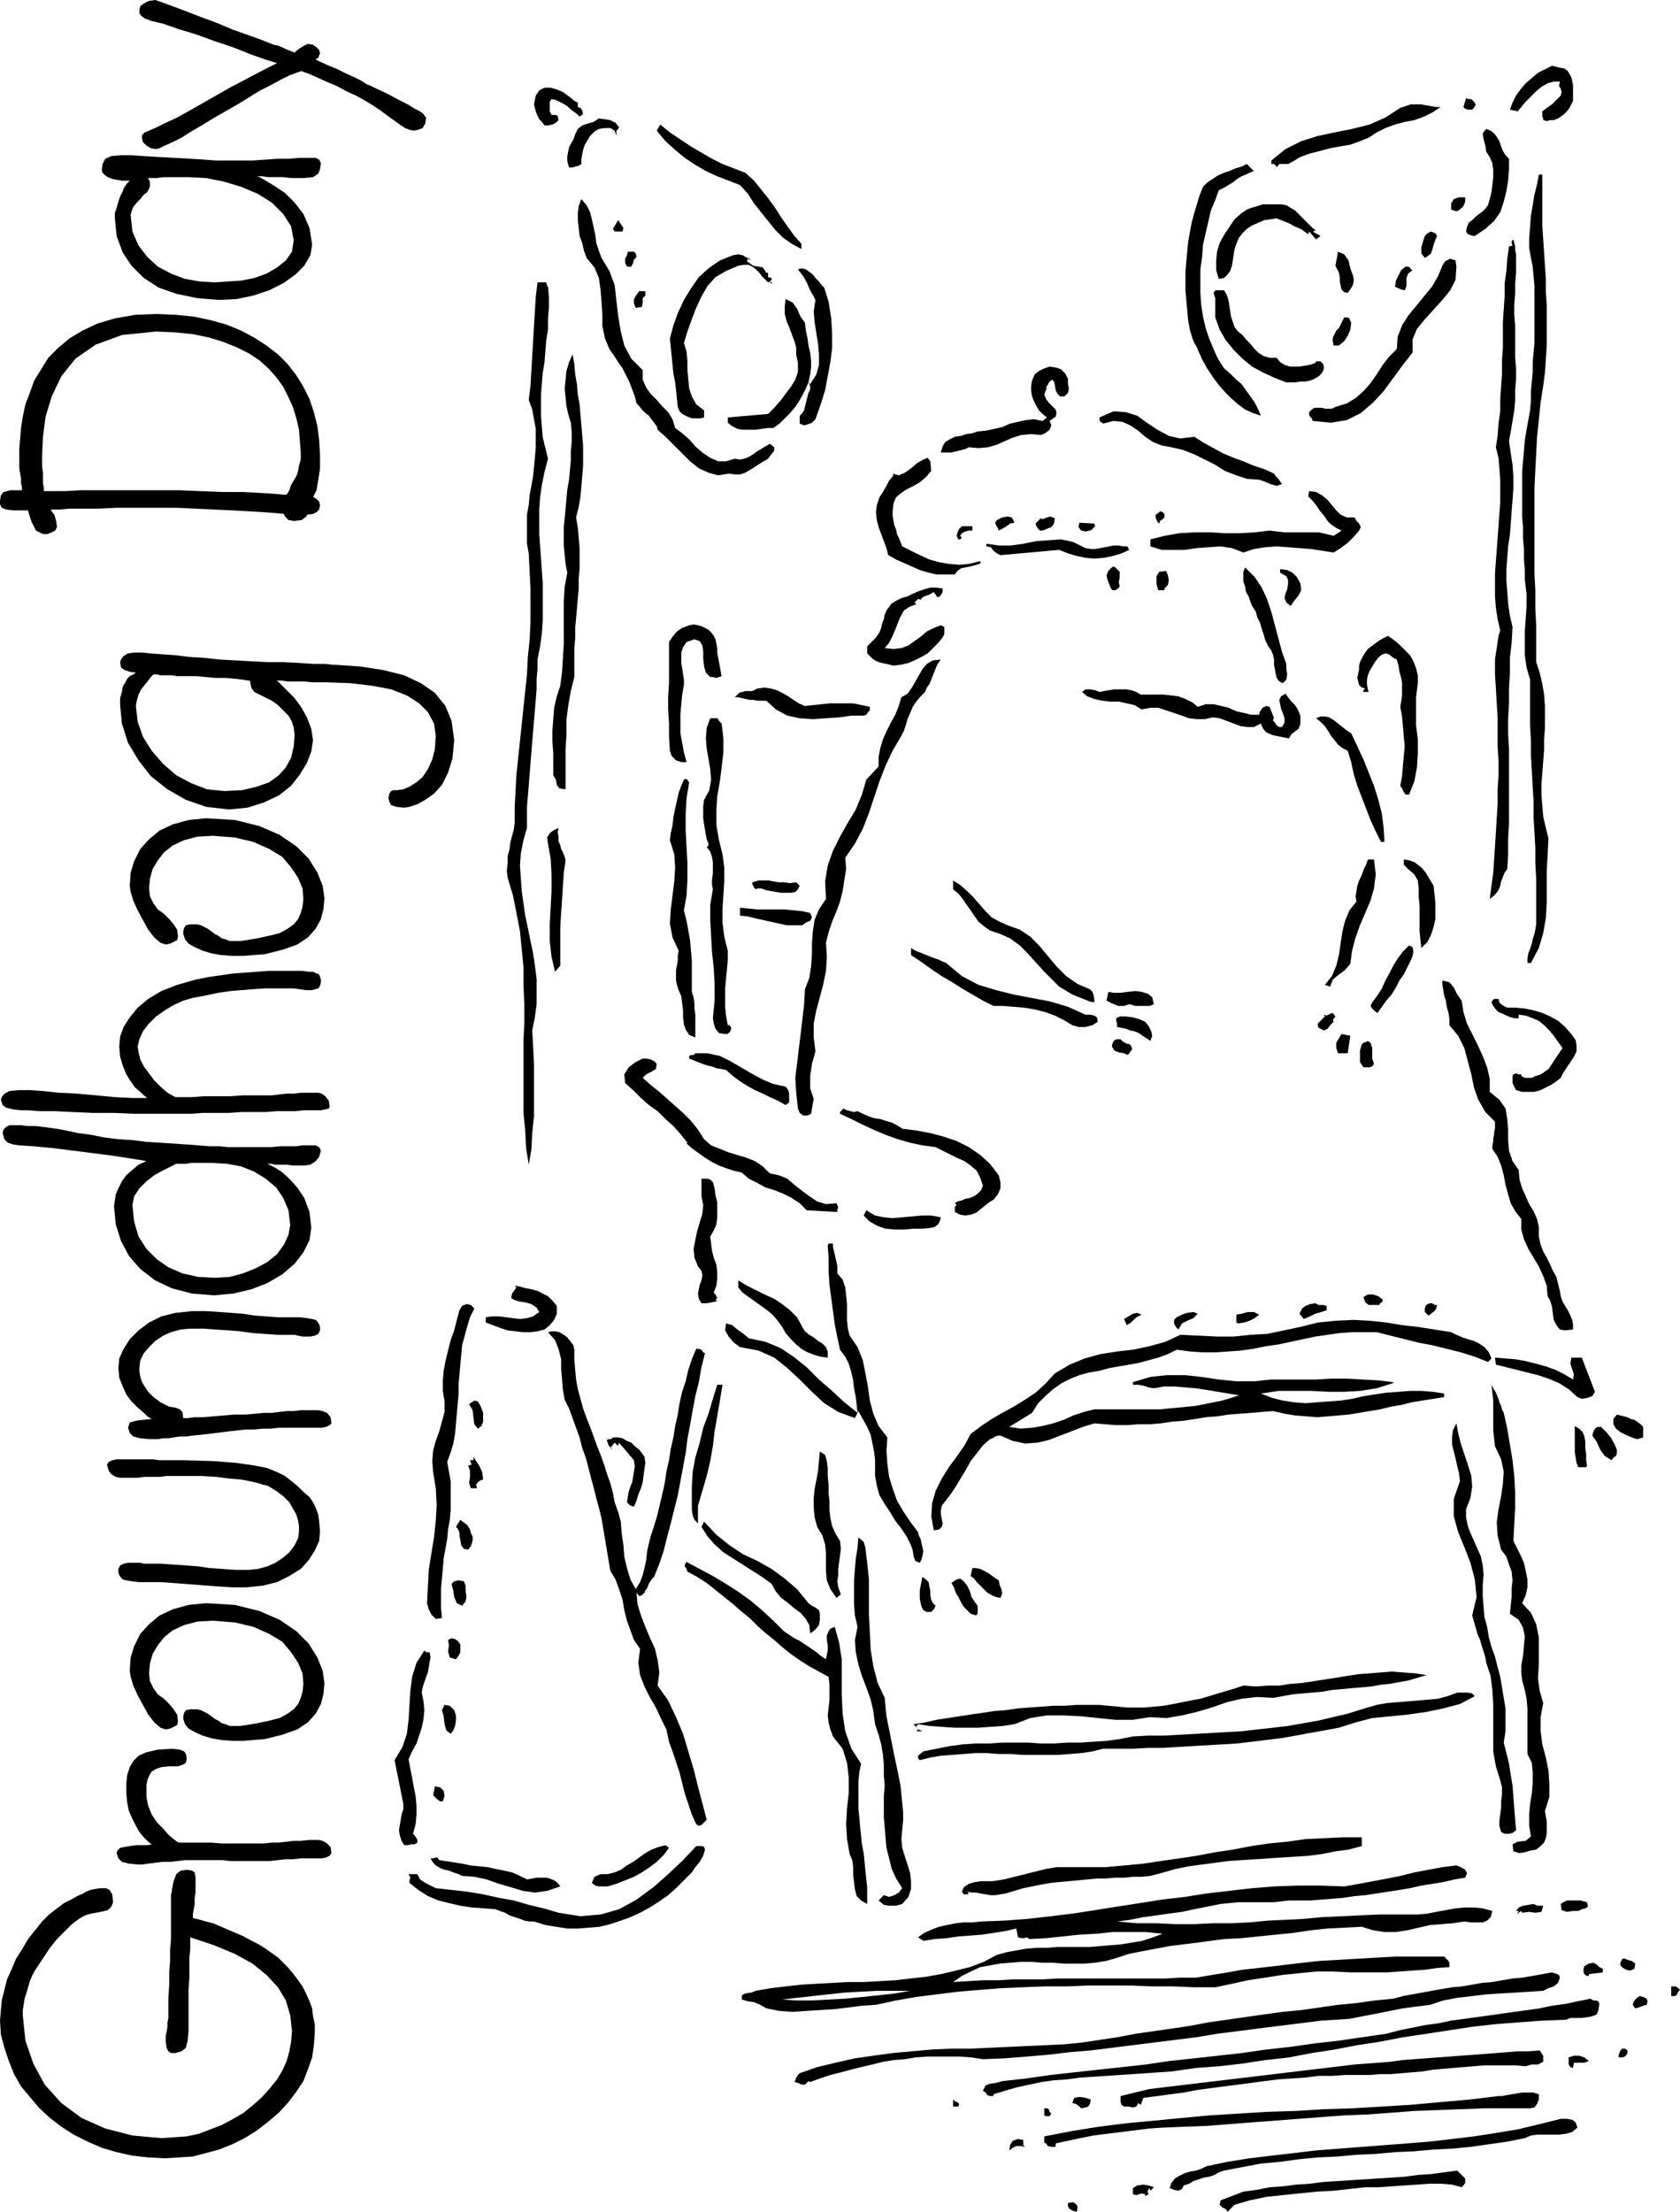
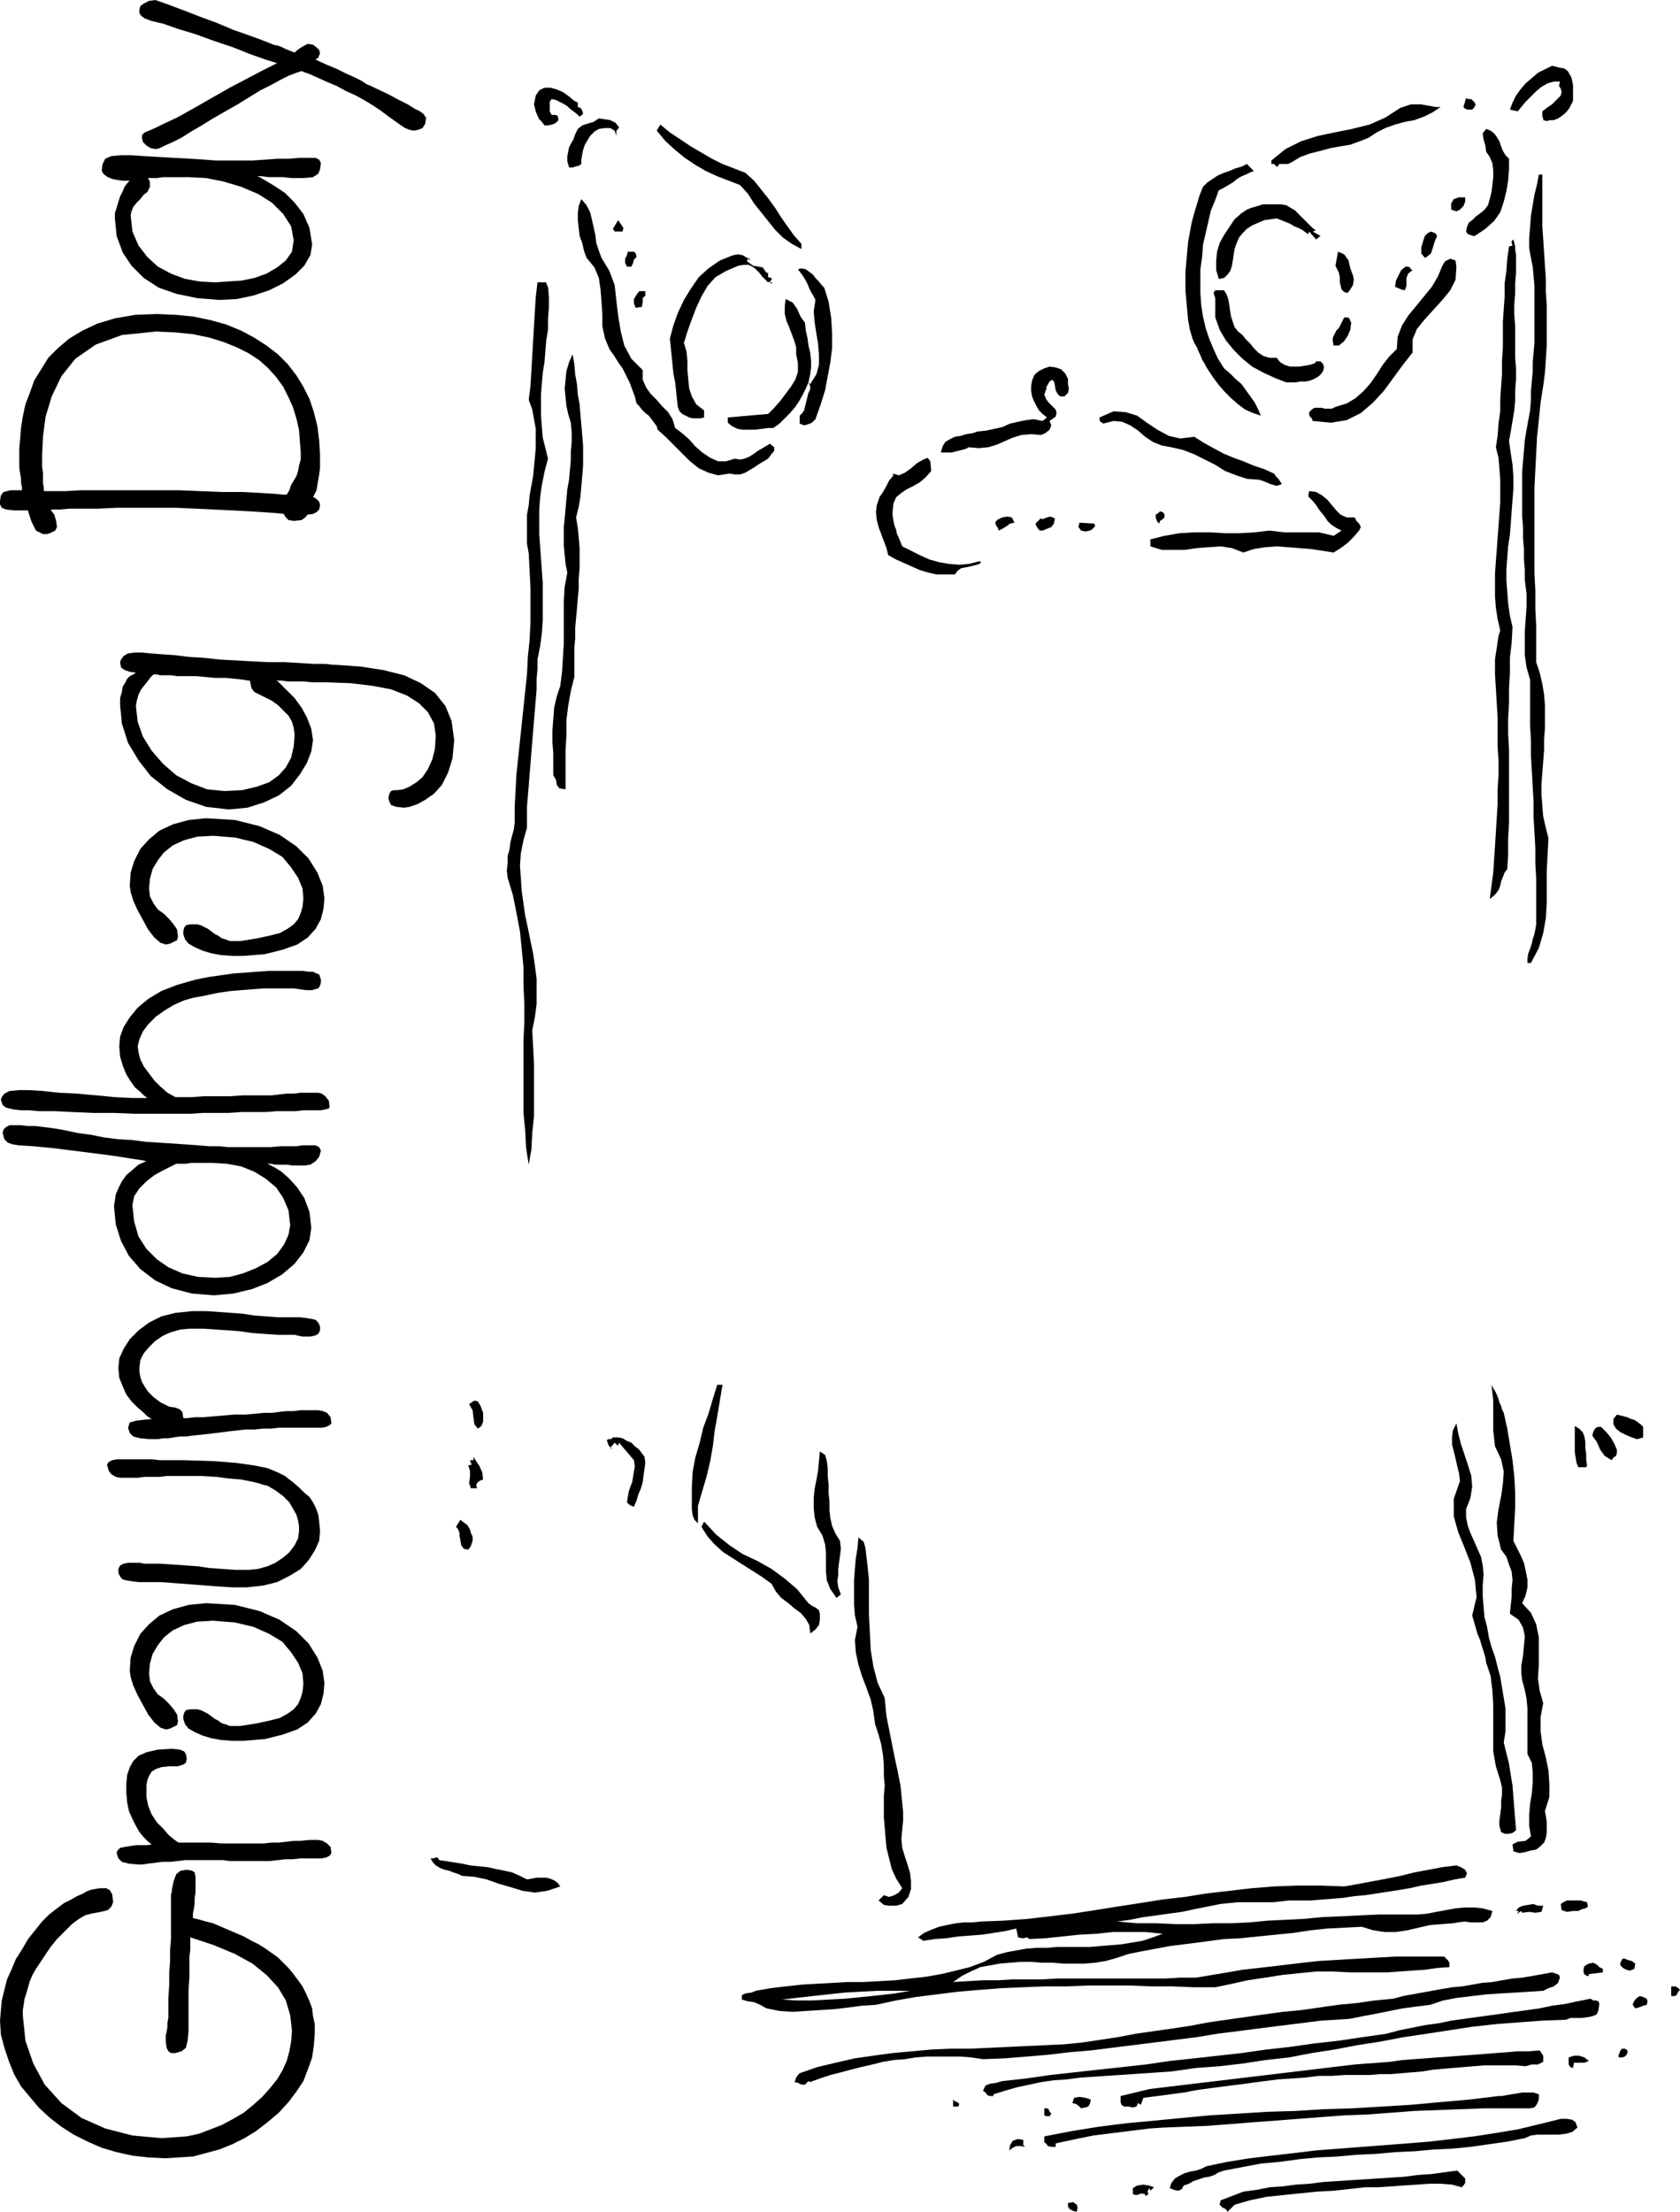
<svg xmlns="http://www.w3.org/2000/svg" width="1.916in" height="2.522in" fill-rule="evenodd" stroke-linecap="round" preserveAspectRatio="none" viewBox="0 0 1916 2522">
  <style>.brush2{fill:#000}.pen1{stroke:none}</style>
  <path d="m1792 88 1 4 1 5v18l-2 4-2 4-3 4-3 3-4 3-3 2-5 2h-4l-4 1-4-1v-2l-1-2v-6l5-4 6-4 5-5 5-5 1-4-1-4-2-3 1-5h-7l-7 2-7 4-6 5-6 6-6 6-5 6-4 5-9-2 3-8 4-8 5-7 6-7 7-6 7-6 8-4 8-4 8 2 6 1 4 3 4 7zM659 117v5l2 1 2-1-1 1 2 3 1 4-4 3-3-3-4-3-4-3-3-3-5-3-4-2-4-2-5-1-2 3v11l2 4h4l3 1 1 5-3 3-4 2-5 1h-4l-3-4-3-3-2-4-2-5-1-4-1-4 1-5 1-5 4-6 6-3h7l7 2 7 3 7 5 6 5 4 2zm1023 0 1 3-1 1-1 2-2 2h-5l-3-1-2-2 3-10 3 1h3l2 2 2 2zm-39 5-9 6-10 5-11 4-11 2-11 3-11 4-10 5-9 6-10 4-11 4-12 2-11 2-11 3-12 3-11 4-10 6-4 2h-10l-3 4v-1l-1-1-1-1-1-1h-3v-4l16-13 18-9 19-6 19-4 20-4 20-5 18-8 17-11 6-2 6-2h12l5 1 6 1 5 1h6zm-937 23-1 2-2 2v6l-2-6-5-3h-6l-7 1-5 3-5 5-3 5-3 5-2 6-1 5-1 6v5l-3 2-4 1-3 1h-4l-2-7v-6l1-5 1-5 2-4 3-5 2-6 3-6 5-4 6-2 7-2 6-4 7 1 6 1 6 3 4 5zm144 52 10 9 8 10 8 10 8 11 7 11 7 10 8 11 8 9v6l-11-6-10-7-9-9-8-10-8-10-8-10-7-11-9-10-13-5-13-5-13-6-12-7-12-8-11-9-11-10-10-12 4-7 11 9 12 8 12 8 12 7 12 7 12 6 13 5 13 5zm871-16v12l-1 13-2 12-3 12-4 12-7 10-10 9-12 8h-2l-3-1-3-1-2-3 1-5 2-5 4-3 4-4 4-3 4-3 3-3 3-4 2-7 2-8 1-8 1-9v-8l-1-8-3-7-4-6-1-7-2-7-1-7 4-5 5 2 4 3 3 4 3 5 2 6 2 5 3 5 4 4zm-291 14-5 2-4 2-5 2-5 3-5 4-5 3-5 3-6 3-4 11-5 12-3 13-3 13-3 13-1 14-2 14v27l1 14 2 13 3 13 4 12 5 12 5 11 7 11 7 6 6 6 7 6 5 7 5 7 5 7 4 8 3 7-9-3-9-4-8-6-8-7-7-7-7-8-6-8-6-9-2-3-2-4-3-5-2-5-2-4-2-5-3-5-2-5-3-10-2-11-1-11-1-11-1-11v-23l1-11 1-11 1-11 2-11 2-11 3-11 3-10 3-10 4-10 5-5 6-4 6-4 7-3 6-2 7-3 7-2 6-3 8 8zm329 4v59l1 15 1 15 1 15 1 15v15l1 15v46l-1 16-1 15-2 15-3 19-2 20-2 19-1 19-1 19-1 20v98l1 19v21l1 20v41l4 12 3 13 2 12 1 13v25l-1 13v12l-1 13-1 13-1 13v12l1 13 1 12 3 13 3 12-1 19-1 18v36l-1 18-3 17-5 17-9 17h-4v-5l1-6 2-5 2-6 1-5 2-6 1-5 1-6v-52l-1-18v-17l-1-18-1-17v-18l-1-17-1-18-1-17v-18l-1-17v-52l-4-14-2-14v-27l1-14 1-14v-15l-2-16v-11l-1-12v-12l-1-12v-13l-1-12v-51l1-12 1-12 1-12 2-12 2-11 2-11 1-11v-11l1-11 1-11v-11l1-11 1-11v-65l-1-11-1-11-2-10-2-11v-12l1-12 1-13 2-12 2-12 3-12 2-11h4zm-88 26v5l-2 5-4 4-4 2-6-2v-7l3-5 6-2h7zm-985 69 9 15 6 16 2 18 2 17 3 18 4 16 8 15 13 13v11l4 9 5 7 7 7 6 7 7 7 5 8 3 10 8 6 8 7 7 8 8 7 9 6 9 4h9l10-3 6 1 5-1 5-2 5-3 4-3 5-3 5-3 5-3 5 4v4l-4 5-3 4-5 3-5 3-6 4-5 3-5 3-6 2h-6l-6-1-13 2-11-3-11-5-10-8-9-9-10-10-9-9-9-8-1-4-3-4-3-4-3-4-4-3-4-4-3-4-3-3-2-8-3-8-3-8-4-8-4-8-5-7-5-8-5-7-5-12-3-14v-13l-1-15-1-13-2-14-5-12-9-11-3-8-2-9-3-8-1-9-1-9v-8l1-8 3-8 6 7 4 8 2 8 2 9 2 9 1 9 3 9 3 8z" class="pen1 brush2" />
  <path d="M1501 263h-2l-1 1h-1l9 5-5 4-8-9-1 3-3-2-4-3-4-2-5-2-5-3-5-2-5-2-5-2-7 1-7 1-7 3-7 3-6 4-5 5-4 5-3 7-2 6-1 6-1 7-1 6-2 6-3 4-4 4-6 1-3-10v-11l1-10 3-10 5-9 6-9 6-9 8-7 6-4 5-2 7-2 6-2h21l6 1 5 3 5 3 4 4 4 4 4 4 4 4 4 4 4 3zm-791 1h-9l-2-3 6-10 2 3 2 3 2 3-1 4zm929 5-3 7-2 7-2 6-5 4-2 1-4-5v-7l2-7 2-6 3-3 4-2 5 2 2 3zm90 42-1 12v12l-1 12v12l1 12v37l1 12v12l-1 13v12l-1 11-2 12-2 12-2 11 2 14 2 13 1 14v13l-1 13-1 13-1 14-1 13-2 13-1 13-1 13v13l1 13 1 13 2 14 3 13-1 18-2 17v18l-1 17v17l-1 18v17l1 17v85l-1 17v18l-1 17-3 4-2 5-2 5-1 5-2 5-3 4-3 3-4 3 2-15 2-15 1-15 1-15 1-16 1-16 1-16v-17l1-16v-17l-1-16v-33l-1-16-1-17-1-16v-17l1-7 1-6 1-7 1-7 2-6-3-13-2-13-1-13v-26l1-14 1-13 1-14 1-13 1-14 1-13v-26l-1-13-1-12-3-12 2-13 1-14 2-14v-14l1-15 1-14v-15l1-15v-29l1-15 1-14v-15l2-14 1-14 2-14 4-1-1-3v-2l2-2 1 4 1 4v4l1 5v21zM726 293l-3 3-1 4-2 4h-5l-2-4v-5l2-4 1-4h7l2 2 1 4zm817 21 1 5-1 6-3 5-3 4-4-1-3-3-1-4-1-5v-5l-1-5-2-4-2-4 3-16 7 3 5 7 2 9 3 8zm-687-17-2-3-1 1v1l-1 1v1l7 5 6 1 5 1 4 6h2v5l4 1v2l-1 1-1 1 2 1 1 1h-2l-1-2-2 1-3-3-4-4-3-4-4-4-4-3-4-2h-6l-6 1-14 6-12 7-9 10-7 12-6 13-5 13-5 14-4 13 3 10 1 11v10l1 11 1 10 3 9 5 9 9 7v8l-4 1h-9l-4-1-4-2-4-2-3-3-2-5-1-9-1-10-1-9-2-10-1-10-1-10-1-10-1-10 4-15 5-14 7-15 8-13 9-13 11-10 13-9 15-6 6-1 5 1 5 3 4 3zm805 7-1 15-6 12-9 11-10 11-10 11-9 11-5 12v15l-11 14-11 15-11 15-12 13-14 12-16 8-18 3-21-2-1-3-2-2-1-2v-3l3-3 3-2h8l4 1h8l4-2 13-4 10-6 9-8 8-9 7-10 7-11 7-9 9-9 1-14 5-13 7-11 9-11 9-11 9-11 7-12 5-12 3-5 6-3 6 2 1 7zm-716 40 3 19 1 17v17l-2 16-3 16-3 16-5 16-6 17-4 4-5 2-4 1-5-2v-9l3-3 2-3 1-4 1-4 1-4 1-4 1-4 2-4v-4l-1-2-1-2-3 7-4 8-4 7-4 6-6 7-6 6-6 6-7 5h-6l-7 1-8 1h-14l-6-1-6-3-5-4v-6l46-4 7-7 7-8 6-8 6-8 5-8 3-9v-10l-2-10v-8l-2-7-3-8-3-8-3-7-2-8v-9l1-8 8 4 5 7 4 9 5 7 1 9 2 9 1 8 2 8 1 9v8l-1 8-2 9 2 2 7-11 3-11v-12l-1-12-2-12-2-13-1-12 2-13-2-4-3-5-2-4-2-5-2-4-3-5-3-4-3-4 4-1 5 1 4 3 4 3 3 4 4 4 3 4 3 3 5 16zm666-36-5 4-2 5v9l-1 3-1 2-4-1-7-3 1-7 3-6 3-6 5-4h3l2 1 1 2 2 1zm-988 14v1l1 2v1l1 1 1 12v12l-1 12v13l-2 12-1 12-1 13-2 12-1 12-1 13v24l1 13 1 12 3 12 3 12-4 15-3 15-2 14-1 14v28l1 14 1 14 1 14 1 14v42l-1 15-2 15-3 15v11l-1 11v12l-1 12-1 12-1 12-1 12-1 12-1 12-1 13-1 12-1 13-1 12-1 12v24l-4 14-3 15-1 14 1 14 1 15 2 14 2 14 3 14 3 15 3 14 2 14 2 15v29l-2 15-3 15 1 18 1 20v60l-2 19-1 19-3 17-3-19-1-20-2-20v-83l1-20v-21l-1-21v-21l-2-21-2-20-4-21-4-20-6-20-1-8 1-9v-8l2-7 1-8 2-8 2-7 1-8v-18l1-19 1-18 2-19 2-19 2-19 2-19 2-19 2-19 1-20 2-19 1-20v-39l-1-20-1-20-2-11v-33l2-11 1-11 2-11 2-11 1-10 1-11 1-11v-22l-2-11-2-11-4-11 2-16 1-17 1-17 1-17 1-17 1-17 1-16 2-17h10zm789 56 5 4 4 5 5 5 4 5 5 5 6 4 7 2h8l4 5 5 3 6 2h11l6-1 6-1 6-2 1-2h5l3 3 1 4-1 4-2 3-3 3-5 3-5 2-5 1h-6l-5 1h-11l-13-5-13-6-13-7-11-9-10-10-9-11-7-12-5-14v-22l-2-6 2-3h10l3 5 2 6 1 6 1 7 1 6 2 6 2 6 4 5zm-676-41-3 3v5l-1 5-7 1-2-5v-5l3-5 3-4h7v5zm805 31-1 8-3 7-4 6-6 5h-6l-1-5v-4l2-4 2-4 3-3 2-4 2-4 2-4h4l2 1 1 3 1 2zM657 590l2 12 1 11 1 12v23l-1 12v11l-1 11-1 12-1 11-1 11v12l-1 11v33l-4 16-3 17-2 16v17l-1 17v45l-7-1-3-4-1-6-3-5v-25l-1-13v-13l1-13 1-13 3-13 4-12 2-16 1-16 1-16v-48l1-17 3-16-2-10-1-10-1-11v-21l1-10 1-11 1-11 1-11 2-11 1-11 1-11v-11l1-10v-11l-1-11-3-10-2-9-1-10-1-10 1-10 1-10 3-10 4-9 2 11 1 12 2 11 1 12 2 11 1 12 1 11 1 12 1 12v23l-1 12-1 12-1 11-2 12-3 12zm561-158v6l1 5-1 5-4 4h-5l-3-3-2-4-1-6-1-4-2-2-3 2-4 7 1 2h-1l-2 6 2 5 3 4 4 4 4 4 1 4-1 4-7 5 2 5-2 5-5 4-5 2-11-1-11 1-10 3-9 4-9 4-10 3-11 1-11-1-4 2-4 1-4 1-4 1-4 1h-12l2-7 3-5 5-3 6-3 7-1 6-2 7-1 6-2 10-1 9-2 9-2 9-4 9-2 9-2 9-1 10 2 5-4-5-4-4-4-3-5-3-6-2-5-1-6v-6l1-6 3-7 5-4 6-3 6-2 7 1 6 2 5 5 3 6zm144 66 11 7 11 6 11 6 12 5 11 4 12 5 12 4 11 5 2 3 3 3 2 3 2 3-6 2-7-2-7-3-6-2-14-1-12-4-13-5-11-7-12-6-12-6-13-5-13-3-11-2-10-4-9-6-8-7-9-6-9-4-10-1-12 3-1-1-2-1-1-2v-3l16-7 14 1 13 4 11 8 12 8 13 7 13 3 16-2zm-300 39-6 7-7 6-7 4-8 4-6 4-6 5-3 7-1 9v5l1 6 1 5 2 5 1 5 2 4 2 5 2 5 10 5 10 5 11 5 11 3 11 2 12 1 11-1 12-3 2 1-2 2-3 1-4 1-4 1-5 1-5 1-4 3-3 4h-21l-9-2-10-3-9-4-9-4-9-4-9-5-2-8-3-8-3-8-3-8-2-8-1-9 1-8 3-9 4-6 4-7 3-6 5-6-1-2 7 2 7-3 7-5 7-6 7-4 5-2 3 4 1 11zm483 53 2 4 3 3 2 4-2 4-6 7-7 7-8 6-8 5-13-2-13-2-13-1-13-1-13-1-13 1-13 2-12 4-13-5-13-2-14 1-13 1-14 2h-26l-13-4v-8l16-4 17-3 17-1h18l17 1h17l17-1 17-2 8 1 9 1h39l9 2 8 2 9-6-6-3-6-4-4-4-4-6-5-6-4-6-4-5-5-5 1-6 8 1 7 4 6 5 5 6 5 6 5 5 7 3h9zm-217-4v4l-2 2-3 2-1 3-2-2-1-2-1-3v-3l3-2 2-2 3 1 2 2zm-171 10-5 1-4 3-5 3-4 2-1-3-2-3-1-3 2-3 6-3 6-1 5 1 3 6zm46-5-1 6-3 4-5 2-5 2h-3l-2-2-2-3-1-3 6-6-3-1 5 2 5-2 4-1 5 2zm45 6 1 3-2 2-2 2-2 1-5 1-5-1-3-4 1-5 17 1z" class="pen1 brush2" />
-   <path d="M1109 605h-4l-4 1-4 2-2 3 2 2-1 1-1 1h-2l-2-4 1-4 2-4 3-3h12v5zm172 18h5v1l1 1v1l1 1-9 4-10 3-10 2-11 1-10-1-10-2-10-3-10-4-67 6-4-2-4-3-3-4-5-1v-3l14 2h14l14-2 15-3 14-1 14-1 14 3 14 7 6 1h5l6-1 5-1 5-1 5-1h6l5 1zm-4 46-2 2-3 2h-3l-2-2-2-5-2-5-1-5 2-5 2-2 2-2 2-1 2 1 5 5v6l-1 6 1 5zm190 88v6l1 6-1 6-4 4-4-2-3-4-1-4-1-6-1-5v-6l-1-5-2-5-4-6-3-6-2-7-2-6-2-7-3-6-2-7-4-6-2-5-2-6-3-5-1-6-2-6v-11l2-5 11 11 8 12 6 13 5 15 4 15 4 15 4 15 5 14zm16-92 1 8-3 6-5 6-4 6-5-4-2-5 1-5 2-5 1-6v-5l-2-4-7-4v-4l8 1 6 3 5 5 4 7zm-153-14 2 5 1 6-1 5-4 4v2h-7l-2-7v-9l3-5 8-1zm-255 20v4l-1 2-2 3-3 1-4-6-5 3-6 2-4 3 2 2-1-1h-1l-2-1h-1l-4 4 2 2-8 3-6 4-4 7-3 7-3 8-3 7-4 8-5 6 10 1 9-1 8-3 7-5 7-5 7-6 8-4 8-3 4 2v8l-2 4-5 6-6 6-6 6-7 4-8 4-7 3-9 2-8 1-4-1-4-1-5-1-4-1-4-2-3-2-3-3-3-3v-8l5-5 5-5 4-6 2-5 1-5 2-5 1-5 2-5 3-4 3-4 5-3 6-3 7-2 6-3 7-3 6-2 7-2h7l7 1zm-259 58 1 5 1 5v5l1 6 1 5 1 5 1 6 1 5-3 1-3 1-4-1h-3l-5-5-2-7-1-9v-8l-1-7-3-5-6-2-9 3-4 6-2 6v12l1 6 1 7 1 6v6l-2 11-1 11-1 11v22l2 11 2 11 3 11h-6l-6-2-5-5-2-6-1-16v-15l-1-16v-15l1-15v-47l4-6 5-6 6-4 8-3 5-1 5 1 4 1 4 2 4 2 3 3 3 4 2 4zm801 50-2 16v32l2 16v16l-1 16-3 16-6 15h-4l-2-3-2-4-2-3 2-11 1-12 1-11 1-11-1-11-1-12-1-11-2-11 1-6 1-7v-14l-1-6-2-7-1-7-2-7-4-2-5-4-4-1-5 2-4 4-3 4-3 5-3 5-2 5-1 5v6l1 5 1 3h-6v-2l1-1 1-1-4-1-3-3-1-4-1-4 1-5 1-5v-4l1-4 3-6 3-5 3-4 4-3 4-3 4-3 5-3 6-3 7 5 6 5 6 6 6 6 4 7 3 8 2 8v9zm-544-27-3 4-2 4-2 5-2 5-2 5-2 5-3 4-2 5-5 5-5 6-4 6-3 7-3 7-2 7-2 6-3 6-10 17-8 17-7 18-6 18-6 18-7 18-9 17-11 16 1 13-2 12-2 13-3 12-4 11-5 12-4 12-3 12 1 16-1 16-3 15-4 15-4 15-3 15v16l2 16-2 7-2 7-1 7-1 7v14l2 6 2 6-3 17-4 2h-5l-4-3-2-5-2-18-1-17 2-16 2-17 2-16 2-17 2-17 1-18 5-13 2-13 1-14v-13l1-13 2-13 5-12 8-12-1-20 3-18 6-17 8-16 9-16 9-15 7-17 5-17 14-15v-11l2-10 3-10 4-9 5-10 5-9 4-10 3-10 7-4 5-7 4-7 4-7 4-7 5-6 7-4 9-1zm-155 53 9-1 10-1 9-1h27l10 2 9 2v4l-2 2-2 3-3 1h-14l-14 2-15 1-15 1-15-1-14-3-13-7-11-10h-10l-5-1h-4l-5-1-4-1-4-1h-4l5-5 7-2h8l6-3 8-1 7 1 7 2 6 3 7 4 6 4 6 4 7 3zm383-13h26l9 1 8 1 8 3 8 4 6 5 9-3h9l9 2 8 2 9 4 9 2 8 2h9l1-4 3-4 4-2 4 1 5 13-1 1v2l2 2 2 3 3 2h3l3-5v-5l-2-6-2-5-1-5-1-5 2-4 5-3 3 4 3 4 4 4 3 4 2 4 2 5v10l-2 5-4 3-4 3-3 5-5-1-5-1-5-1-4-1-5-2-3-2-3-4-2-5-8 4h-7l-8-1-8-3-8-3-8-3-8-1-9 2h-9l-9-1-8-3-9-3-9-3-9-3h-9l-10 2-8-5-9-2-9-2h-10l-9-1-9-2-8-3-6-5 4-3h5l6 1 5 2 5-1 6-1 6-1h13l6 1 6 2 5 3zm240 44 7 15 7 15 6 15 6 15 5 16 4 16 2 16 1 16h-4l-6-12-6-13-5-13-5-13-5-13-4-13-3-14-4-13-6-3-5-4-4-5-4-5-3-5-4-6-5-5-5-4 5-2h5l5 1 5 3 5 4 5 4 5 4 5 3zm-723-17 1 1 1 2 1 1 2 2 2 17v16l-2 17-2 16-3 17-1 16v17l3 17 4 16 2 15v16l-1 16-1 15v16l2 16 4 16v11l-1 11-1 10-1 11v21l1 10 2 11h2l2 3-1 4-3 3h-4l-6-1-4-5-2-6-1-6 2-20v-19l-1-18-2-19-1-18-1-18v-17l3-18-1-5v-6l1-7v-13l-1-6-2-6-4-5 1-1 1-1v-2l-2-5-1-5-1-6-1-6-1-7v-14l1-7 6-11 2-12-1-12-2-12-2-11-1-12 1-12 4-11h8zm-32 73-3 18-1 18v19l1 19 1 18v19l-1 18-3 17 3 12 2 11 2 11 1 12 1 11v36l2 6 1 7v6l1 7v26l-7-3-4-6-2-6-1-8v-8l-1-8-1-8-3-7-2-6-1-5v-12l1-5 1-6v-5l1-6-7-15-3-16 1-16 2-16 2-16 1-16-1-15-5-16 1-8 2-9 1-9 2-10 2-9 2-9 3-8 3-7 2-1 2 1 1 2 1 1zm-149 52-1 5 1 5v5l2 5 1 4 2 4 2 5 1 4-2 14-1 15-1 16-1 15-1 16v44l-6 7-4-17-2-18v-19l1-19 1-19v-19l-1-18-3-17-1-7 3-5 4-3 6-3zm930 36 2 17-2 16-4 14-6 14-6 14-5 14-4 15-2 15-6 7-8 6-6 5-3 8-6-2 8-10 5-12 3-12 2-14 2-13 3-12 5-12 8-10-1-6 1-6 1-6 2-6 3-6 2-6 3-6 2-6h7zm68 30 1 10 1 9v19l-2 9-3 9-4 8-7 7-1-9-1-10v-29l-1-10v-10l-1-9-4-7-7-6-5-5v-6l6 1 6 2 4 3 5 4 4 5 3 5 3 5 3 5zm-723 0-2 4-3 3-5 1h-11l-6-1-6-1-5-1-3-1-3-1h-4l-2 1-2-2-1-2-1-2v-2l7-2h12l5 1 6 1h6l7 1 7-1 4 4zm237 45 14 5 12 8 10 10 10 12 10 12 11 11 13 9 14 6 3 3 1 3 1 5v4l-5-1-5-2-5-2-5-2-5-2-5-3-5-3-5-3-9-9-9-9-9-10-9-10-9-9-11-8-11-5-12-4-7-5-6-5-5-7-4-6-5-7-4-6-5-6-6-5v-10l8 5 8 7 7 7 7 8 7 8 7 7 9 5 9 4zm-225-14 2 5-2 4-5 2-4 3h-18l-9-2-9-2-9-2-9-2-8-2-9-1v-9l10 1 10 1h31l10 1 10 1 9 2zm685 54-4 8-4 8-5 7-4 8-5 8-6 7-5 7-5 7-3-2-3-3-2-3 2-4 6-8 5-8 4-9 5-9 4-8 5-8 6-8 7-7 4 2 1 5-1 5-2 5zm-530 3 18 15 19 10 20 6 20 5 21 4 21 4 20 6 20 9h5l5 1 3 2 1 5-6 4-8 2h-8l-7-2-10-6-10-5-11-4-12-3-12-2-12-1-12-1h-11l-12-6-12-7-12-7-11-7-12-7-12-8-11-8-12-8v-8l5 3 5 2 5 2 5 2 5 2 6 2 4 2 5 2zm588 43 2 13 4 13 6 12 6 12 6 13 5 13 3 13v15l11 9 7 10 2 12 1 12v12l1 12 4 12 7 10 1 11 3 10 4 9 4 9 5 8 4 9 2 9v11l2 9 3 8 4 7 4 8 3 7 4 7 2 8 2 8 1 6 2 6 3 5 3 5 3 6 2 5 1 5v6l-9 1-6-1-4-5-3-6-1-7-1-8-2-7-3-5-1-12-4-11-5-11-6-10-6-10-5-11-3-11v-12l-7-9-5-9-3-10-3-11-2-11-3-11-4-10-6-9v-4l1-4v-4l1-4v-3l1-4v-8l-11-11-8-14-5-14-3-15-4-15-4-15-7-14-10-12v-7l-1-7-2-7-1-7-2-6-1-6-1-6v-5l8 2 5 6 4 8 5 7zm-351 4-5 2h-16l-7-2-6 2h-7l-7-3-6-3 2-10 6 1h8l8-1 9-1 7 1 7 2 5 4 2 8zm403 4h10l10 1 10 2 10 3 9 4 9 5 8 7 7 8 5 7 1 6v7l-3 6-4 6-4 6-4 6-3 6-5 4-6 4-6 3-6 3-7 2h-14l-7-2-2-4-2-4v-8l1-2 3-1 3 1h3v2l4 2h8l4-2 4-1 4-2 4-3 3-2 16-24-5-7-5-7-5-6-6-6-6-5-7-3-8-3-8-1v4h-5l-4-1-5-2-4-2-5-2-3-3-3-4-2-4 1-2 2-2h5l1 4 2 2 3 2 4 2zm-196 10-3 4 1 2-3 3-4 5-4 2-4-2-2-1-1-2v-3l8-8-1-2 3 1 4-2 3-1 3 4zm-217 6 4 5 3 6 1 5-2 6-4-3-5-3-4-3-5-2-5-1-5-2-5-1-5-1v-4l-1-3v-3l4-2h7l8 1 7 2 7 3zm231 36h-11l-2-6v-6l3-5 3-5 10 2-3 20zm-246-6v2l-2 2-1 2-2 2-4-2-6-1-5-2-3-5 1-4 2-3 3-1h4l3 3 4 2 4 1 2 4zm276 18-2 3-3 1h-7l-4-6v-13l2-7 2-2 3-1 2-1 3 2 2 6v12l2 6zm-671 26 3 4 1 4v10l-4 3-9-5-9-4-8-4-9-4-9-5-8-5-8-6-8-7-5-1-6-1-5-2-5-1-6-2-5-2-5-2-5-2v-3l2-1h3l2-2h14l14 3 12 6 12 7 12 7 13 7 12 5 14 3zm-147-26-1 6-5 3-6 3-4 4 9 8 10 8 9 8 9 8 9 8 9 9 8 10 7 11 8 7 10 4 10 4 10 3 10 3 10 4 9 6 8 8 10 2 10 4 8 7 9 7 8 6 9 6 10 3 12-1 1 2 1 3-1 2v3l-35-2-8-8-9-6-10-5-10-4-10-3-9-5-10-5-8-7-9-2-9-3-8-3-8-4-8-5-7-5-7-5-7-6 1-1-8-10-8-9-9-8-9-9-10-7-9-8-9-9-9-8-1-10 5-8 8-6 8-4h4l5 1 4 2 3 3zm229 54 6 3 7 3 6 2 7 1 6 2 7 2 6 3 6 4 16 2 16 3 15 4 15 5 14 7 13 9 11 10 10 13 2 8v7l-3 7-5 6-5 3-5 4-5 4-5 4-6 2-6 1-6-1-6-3v-6l2-2-2-2 3-2 4-1 5-2 5-1 5-2 4-3 4-4 2-5-3-9-4-8-7-6-7-5-9-4-8-4-8-4-8-4-15-2-14-3-14-4-14-5-14-6-13-6-12-6-13-6v-2l1-1 1-1 2-2 4 2 4 1 4 1 4-1zm-165 81 2 7 1 8 2 8v17l-1 8-3 7-4 7 1 8 1 8 2 8 3 8 1 8v8l-1 8-3 8 2 2 1 2 1 2-2 2 2 2h-2l-4 1-6 1h-6l-3-5-1-6 1-5 1-5 2-5 1-6-1-5-4-5-4-10-1-10 2-10 2-10 3-10 3-10 1-10-2-10v-20h7l3 1 3 3zm260 40-1 4-2 4-4 3-4 1-10 1h-10l-11 1h-10l-11-1-9-3-9-5-7-7 3-6 10 6 10 2 10 1 11-1 11-1 11-1h11l11 2zm-118 64 6 7 3 9 1 9 1 10v19l1 9 2 8 9 13 6 15 3 15 3 16 2 15 4 15 6 14 10 13-1 15 1 15 2 15 4 13 5 14 7 12 8 12 9 12 1 4 2 4 1 5 1 4 1 5-1 5-1 4-2 4-5-2-2-5-1-7-2-6-5-10-6-9-7-9-6-10-6-9-6-10-3-11-2-11v-18l-1-9-2-10-2-10-4-9-5-9-5-9-4 8-19-7-16-10-14-13-14-14-14-13-15-12-18-8-21-4-7-5-6-7-4-7 1-8 7 2 6 5 7 5 6 5 19 4 17 7 15 10 15 12 14 14 15 13 14 13 15 12-1-9-1-9-2-10-1-9-2-9-3-10-4-8-6-8-3-14-3-15-2-15-2-15-2-15-1-15v-15l-1-15 1-2h5v4l1 4 1 4 1 5 1 4 1 5v8z" class="pen1 brush2" />
-   <path d="m915 1513 3 5 5 4 5 3 5 4 5 3 4 4 2 5v7l-8-1-7-2-8-3-7-4-6-5-6-6-6-7-4-7-5-7-6-7-6-5-7-5-7-5-7-5-7-5-5-6v-8l10 6 10 5 10 5 11 5 9 6 9 7 8 8 6 11zm-280-24v9l-3 7-5 6-6 5-8 2-8 1h-9l-8-1-9-1-9-3-8-3-8-3v-6l7-1h8l8 1 8 1 8 1 8-1 7-2 7-5-3-5-6-4-7-2-7-1-6-2-3-2 1-5 5-7-2-2 6 1 7 2 6 1 7 2 6 3 6 3 5 5 5 6zm942-7v1l-1 2-2 1-1 2h-12l-4-3-2-6 5-3h6l6 2 5 4zm-64 12-6 2-7 2-6 3-7 3-5-6 3-6 4-3 5-2 6-1 4 2h5l4 1v5zm126-6-1 4-2 3-3 2-2 2-2 1-1-1-2-2-1-1v-4l1-3 2-2 3-1h2l2 1 1 1h3zm-1098 4-5 10-3 10-3 11-3 11-1 11-1 11-1 11-1 11v12l-1 11-1 11-1 11-1 12-2 11-3 10-4 11 2 11 2 11v33l-1 11-2 11-1 11-2 11-2 11-1 12-1 11-1 11v23l1 11-7 1-5-5-3-6-2-7 1-19 1-19 3-19 3-18 2-19 1-18-1-19-3-18-1-13 1-12 3-11 4-11 3-11 3-11v-12l-2-12v-11l1-12 2-11 3-12 3-12 4-11 3-12 3-11 3-5 5-2 5 1 4 4zm825 6-5 5-7 3-6 3-4 7-3-3-2-4v-4l3-3 6-3 6-2 7-1 5 2zm70 1-5 4-6 3-6 2-7 1-2-1v-9l6-1 7-2h7l6 3zm-134 0-6 3-6 6-5 3-3-7 5-3 5-3 5-1 5 2zm353 20 6 3 7 3 6 2 7 2 6 3 6 4 5 6 3 7-4 4-15-6-16-5-16-4-16-4-16-3-16-4-16-4-16-4h-28l-14 1-14 2-14 2-14 3-14 3-14 3-14 2-15 3-14 2-14 1-15 1h-15l-14-1-15-2-10 5-11 4-11 3-11 3-11 2-12 2-11 2-11 3-12 2-11 3-10 4-10 5-10 7-8 7-9 9-7 11-26 16 13 2 13-1 12-2 12-3 12-4 11-5 12-4 12-3h75l10-1 11-1 10-1 10-1 10-2 10-2 10-2 10-3 9-3-12-2-12-2-12-2-13-2-12-1-13-1h-12l-11 2-6-1-6-2-6-1h-6v-3l20-6 19-2h20l19 2 20 3 20 2h20l20-2h51l17-1h18l18 1 18 1 17 2v1l-19 6-19 3-18 1h-18l-19-1h-38l-20 3 13 5 12 3 13 2 13 1 13-1 13-1 14-1 13-2 13-3 13-2 13-2 14-1 13-1h13l13 1 13 2v4l-12 2-13 2-12 2-12 3-12 2-12 3-12 2-12 2-12 2-12 1-12 1-12 1-12-1-13-1-12-2-13-3-13 1-12 1-13 1-13 1-13 2-13 1-12 2-13 2-13 1-13 2-13 1h-13l-12 1h-13l-13-1-12-1-13 4-13 5-13 5-13 5-13 3-14 1-14-3-14-6h-3l-3 1-3 2-3 1-8 7-7 9-7 9-5 9-6 10-6 10-6 9-7 9-3 4-1 5v5l1 5 1 5-1 4-3 3-6 1-3-16 1-15 4-14 7-14 8-13 9-12 9-13 7-13 12-9 12-8 12-7 13-7 13-8 12-8 11-10 11-12 17-10 17-7 18-5 19-3 18-2 19-4 18-5 17-8 21 1 21 1h19l19-2 19-1 19-4 19-4 20-5 20-2 20-1 19 1 19 2 18 3 18 2 19 3 19 3zm-1000 20v12l1 11 1 11 2 11 3 11 3 11 4 11 4 10 4 11 4 11 4 10 4 11 3 10 4 11 3 11 2 11 4 11 3 11 1 13 2 14 1 13 3 13 4 13 6 11 5-8 3-8 2-8 2-9 1-10 2-9 2-8 3-9 4-13 3-12 3-13 3-13 2-14 3-13 2-13 3-13 2-13 3-13 2-13 3-13 4-12 3-13 4-12 5-12h3l3 1 2 3 2 1-4 16-3 17-4 16-3 16-3 17-3 16-2 16-3 16-3 16-3 16-4 16-4 16-4 15-4 16-5 15-6 15-3 3-3 5-2 5-3 4 1 1h-1l-3 3-3 1-3-4 1 13 4 13 5 13 5 12 6 13 3 13 2 14-2 15 12 17 9 19 8 19 6 20 6 20 5 20 5 19 5 19-3 3-3 3-3 1-3-2-5-11-4-12-4-12-3-12-3-12-4-12-4-12-4-11-3-14-6-12-6-13-7-12-6-12-5-13-2-14 2-16-7-10-4-11-4-11-3-12-2-12-4-12-4-11-6-10-2-12-2-12-2-12-2-12-2-12-3-12-3-11-3-12-3-11-3-12-3-11-4-11-3-12-4-11-4-11-4-11-5-10-2-11-1-12-1-12v-11l-3-12-4-10-8-9 4-1h4l5 1 5 3 4 3 4 5 3 4 1 5zm1139 34 1-6-2-6-2-6 1-7h12l15 39-3 5-6 2-6 1-5-2-10-9-11-7-12-5-12-4-12-3-12-3-12-3-12-3-1-8 12 1 12 1 11 2 12 3 11 3 11 4 10 5 10 6z" class="pen1 brush2" />
  <path d="m824 1579-3 18-3 18-3 17-2 17-3 17-4 17-5 17-5 17v20l-4-4-2-5-1-7v-25l1-18 3-16 5-17 4-17 6-16 5-17 5-16h6zm891 32 4 18 3 18 3 18 2 18 1 18v19l-1 18-1 19 4 8 4 8 4 9 2 9 2 10v9l-2 9-4 9 10 11 6 13 3 15v31l-1 16 2 14 4 14-3 16v16l2 15 4 15 3 15 1 15v15l-5 16 1 6 1 6v13l-1 6-2 5-4 4-5 4-6 1-7 2-6 1-7-2-1-8 6-3 9-1 6-5-2-12v-13l1-12 2-12 1-12v-12l-1-11-5-10v-52l-1-11-2-10-3-11-1-8v-9l2-11 1-11 1-11-2-10-5-9-10-7 1-10 1-9v-10l1-9-1-10-3-8-3-9-6-8-4-16-1-15 2-15 3-15 2-14 1-14-3-14-7-15-1-9-1-9v-34l-1-9-1-9 2 4 2 3 2 4 2 5 1 4 2 4 1 4 2 4zm-1164 0v10l-2 5-4 3-4-5-1-7-1-9-4-7 6-4 4 1 3 5 3 8zm1323 16v12l-7 2-6-2-7-3-6-3-5-4-3-5v-6l4-5 4 1 4 1 4 1 4 2 4 1 3 2 4 3 3 3z" class="pen1 brush2" />
  <path d="M1672 1721v9l2 10 3 8 4 9 4 9 4 9 2 10 1 10-1 13v12l1 12 1 12 3 11 2 12 3 11 4 11 3 12 3 11 2 12 2 12 2 12v26l-2 13 3 12 3 12 2 13 2 12 1 13 1 13 1 12 1 13-4 3-4 1h-5l-4-2-2-7v-6l1-7 1-8v-7l1-8v-8l-2-8-5-16-3-17v-53l-1-17-2-16-5-15-1-6-2-7-2-6-2-7-3-7-2-7-2-7-2-7 5-21-2-20-5-19-7-18-7-17-5-18v-20l7-20-1-9-2-8-2-9-2-8-2-8v-8l1-8 4-8 2 11 3 12 4 12 4 12 4 13 1 12-2 13-5 13zm138-50-1 2h-9l-2-5-1-6-1-6v-30l5 3 4 4 2 5 1 6v7l1 7v7l1 6zm34-18v4l-1 3-3 2-2 3-8-5-5-7-4-9-5-7 1-4 2-4 3-2h4l6 6 5 6 4 7 3 7zm-1109 8 1 7-1 7-1 7-1 8-2 7-3 7-2 7-3 7-3-1-2-1-1-1-2-2 1-6 1-6 2-6 2-5 1-6 1-6 1-6-1-7-17-20-1 3h-1l-1-1-2-2-5 6 3 2-1-1-4-4-1-3-1-3 2-1h3l2-2h6l5 1 5 3 5 2 4 4 5 4 3 4 3 4zm209 22 1 10v10l1 9v10l1 9 2 9 4 9 5 8 1 9-1 8-1 7-1 8v7l-1 7 1 7 3 8-5 4-7-10-4-10-1-10v-21l-1-10-3-10-6-10-3-11-1-11v-11l1-10 2-10 2-11 1-11 1-11 6 4 2 7 1 8v9zm-393 4-3 1-3 2-2 3 1 4h-7l-2-6 1-7v-7l-2-6 4-1-1-2-1-3h4v-4l3 5 4 6 3 7 1 8zm-14 61 2 4v5l-2 6-3 4-5-1-3-4-1-6-1-5v-3l-1-3-1-2-2-2 5-8 4 3 4 3 3 5 1 4zm385 80 4 3 4 2 4 3 1 4v7l-1 6-4 5-5 4h-1l-1-9-4-7-6-7-7-5-7-6-8-6-6-7-5-9-11-8-11-7-11-7-11-7-11-7-10-9-8-9-7-11 3-6 14 15 15 12 15 10 17 8 16 9 15 11 14 12 13 16zm67-46 2 19v40l1 20 1 20 3 19 5 19 8 17 1 11 1 10 2 10 2 10 2 10 2 10 2 10 2 9 2 10 2 10 1 10 1 10 1 10v10l-1 10-1 11 1 10 3 10 3 9 3 10 1 9v9l-3 9-7 8-7 2h-8l-6-1-6-5 10-10-4 4 6 2 6-2 5-3 4-5-7-11-5-11-3-12-3-12-1-11-1-12-1-12v-24l1-12-1-11v-12l-1-12-2-12-3-11-4-12-2-15-3-13-5-14-5-13-4-13-3-14-1-14 3-15-3-13-1-13v-27l1-13 1-12 2-12 1-12 6 5 2 7 1 9 1 8z" class="pen1 brush2" />
-   <path d="m894 1860 6 4 6 4 6 3 6 4 6 4 6 4 6 5 6 4 1-5 1-5v-6l-1-6v-5l2-5 2-3 5-2 5 18 3 19v41l1 21 3 20 7 20 11 17-2 10-1 10v31l1 10 1 11 1 10 1 10 2 10 1 10 1 10 1 10 1 9v19l-7-4-5-5-2-8-1-8-1-8v-9l-1-8-3-7-3-17-1-17 1-18 2-18v-17l-2-17-5-16-11-14-3-8-2-8-1-8 1-9 1-8v-18l-1-9-11-6-11-6-11-7-10-7-10-8-9-8-10-8-9-8-9-9-10-8-9-8-10-8-10-8-10-8-11-7-11-6-1-3-2-3v-2l2-3 15 8 15 8 15 9 14 9 14 10 13 11 13 12 12 12zm245-58 1 5 2 5 1 5-2 5-5-1-5-2-5-3-4-4-4-4-4-4-3-4-4-3 2-9h4l5 1 4 2 4 2 3 2 4 3 3 2 3 2zm-72 29-2 4-3 3h-5l-4-2-2-4-1-4-1-5v-10l1-5 1-5 1-5 4 3 3 3 1 5 1 5v5l1 5 2 4 3 3zm48 0v9l-2 2-6-2-4-4-4-4-3-5-3-6-3-5-2-6-3-5 6-4 4-1 4 3 4 5 3 6 2 7 4 6 3 4zm-584-23v6l1 7-1 5-4 5-6-3-3-7-1-7-2-8 3-3 5-1 6 1 2 5zm-6 67v9l-2 4-3 4-7-2-2-7 1-7-1-6 4-2 4 1 3 2 3 4zm-35 9 1 6-1 5-1 6-1 6-2 5-2 6-2 6-1 6 2 10 1 10-1 10-2 10-3 9-3 9-5 9-4 9 2 11 2 10 2 11 2 10 1 11v10l-1 11-3 11 2 2 2 3 1 2v3l-3 2h-4l-4 1h-4l-3-5-2-6-1-6 1-6 1-6 1-6 2-6v-6l-10-50 9-15 5-15 2-16 1-17 1-16 2-16 5-16 9-14 1 1 1 1h4zm1137 26-10 3-10 3-11 2-11 2-10 1-11 2-11 1-12 1-11 1-11 1-11 2-12 1-11 1-11 1-11 2-11 2-19-1-17 2-17 4-17 6-17 5-17 4-18 3-19-1-19 3h-20l-20-2-19-2-20-1h-19l-19 3-18 7-13 2-14 1-14 1h-28l-14-1-14-1-13-2v1h-1l-1 1v2l2 2 3 1 2 1h3-10l2-2-5-6 13-2 13-3 13-2 13-2 13-2 14-2 13-2 13-1 14-2 13-1 14-1 13-1h13l14-1h26l10 1 11 1 10 1h21l10-1 11-1 11-2 10-2 10-2 11-2 10-3 10-3 10-3 10-3 9-3 14 1 14-1h13l13-2 13-1 13-2 13-2 13-2 12-2 13-2 13-1 13-1 12-1 13 1 14 1 13 2zm55 24-17 9-19 5-19 4-21 3-20 2-21 2-19 5-19 6-16 3-17 3-16 3-17 3-17 2-16 2-17 2-17 1-17 1-17 1-17 1-17 1h-17l-17 1h-34l-12 3-13 2-13 1-13 1h-41l-13-1h-14l-13-1h-14l-13 1-13 1-13 1-12 2-12 3-1-1-1-1v-3l6-5 15-3 15-3 15-2 15-1h15l15-1h30l14 1h15l15-1h15l15-1 15-1 15-2 15-3 18-1h18l18-1 18-1 18-1 17-1 18-1 17-2 18-2 17-2 17-3 17-3 17-4 17-4 16-5 17-5 11-2 12-1 12-1 12-1 12-1 11-1 11-3 11-4h12l5 1 3 3zm-1162 22v6l-1 6-2 5-3 4-5-4-2-7-1-9-2-7 3-6 6 1 5 5 2 6zm-15 98h-3l-3-2-3-3-2-2 2-10 6 1 4 4 1 6-2 6zm1048 51-15 4-15 2-15 3-15 2-15 1-16 1-15 1-15 1-16 1-15 1-15 2-15 2-15 2-15 3-14 4-15 4-10 1h-10l-10 1h-10l-11 1h-10l-11 1-10 1-11 1-11 1-10 1-11 2-10 2-10 2-10 3-10 3-6 1-6 1h-5l-6-1-6-1-5-1h-5l-5-1 2 2-2 1h-4l-2-3 2-5 6-4 7-2 7-1h13l13-2 12-3 12-3 12-3 12-3 12-2h56l22-2 21-2 20-3 21-3 20-3 21-4 20-3 21-4 20-3 21-2 21-3 21-1 21-1h22v10zm-790 2-6 8-8 8-8 6-9 6-9 5-10 4-10 4-10 3h-10l-4-1-4-3 3-7 7-3h8l8-2 7-3 7-5 7-4 7-5 7-5 7-4 8-3 8-2 4 3z" class="pen1 brush2" />
-   <path d="m804 2109-2 7-4 7-5 6-4 6-9 9-9 9-9 8-10 7-11 7-11 6-11 5-11 4-12 4-12 3-12 1-13 1h-12l-13-2-12-2-13-4h-5l-6-1-5-2-6-2-6-2-5-3-6-2-5-2-13-1-14-1-13-2-13-3-12-3-12-5-11-7-10-8v-3l1-3-1-2-1-2h10l3 6 6 4 6 3 6 3 18 2 18 2 18 3 18 4 17 3 17 5 17 4 17 5 25 4 23-2 21-6 20-11 19-14 17-15 17-16 15-16h7l2 1 1 3z" class="pen1 brush2" />
  <path d="m527 2125 9 2 10 1 10 1 9 2 10 2 9 2 9 4 8 4 6-1 5-1h11l4 1 5 2 4 3 3 4-15 5-14 2-14-2-13-4-14-4-14-5-14-3-14-1-4-2-6-2-5-2-5-1-5-2-5-3-3-3-3-5h3l3-1h2l2 3 26 4zm1283 44 1 5-3 2-4 1-4 2h-6l-7 1-6-2-1-7 3-2 4-2h16l3 1 4 1zm-50 4-2 7-7 1-7-1-8 1-1-2-3 2-2 2 1-2 1-2h-3l3-4 5-2 6-1 6-1 2 1 3 1h6zm-557 24 5-2h30l-35 2zm661 48-5 2-4-1-4-2-3-3v-3l1-2 1-2 2-1 5 2 4 1 4 3-1 6zm-36 0v4l-16 2v2h-2l-2-1-1-1-1-2v-4l1-3 3-2 2-1 5-1 4 2 3 3 4 2zm-49 10-2 6-5 4-6 2-6 3-15 1-16 1-17 1-16 1-17 2-17 2-16 3-15 5-16 2-15 2-15 3-15 3-16 3-15 3-16 1-16 1-24 3-24 3-24 3-23 3-24 3-24 4-24 3-24 3-24 3-24 3-24 3-24 2-25 3-24 2-25 2-25 1-13-2-13-1h-38l-13 1-12 2-13 1-12 2-12 3-13 3-12 3-11 3-12 3-12 4-11 4-2-1-4 4h-4l-4-2-4-1 1-2 1-3 2-3 2-2 20-7 21-5 22-5 21-3 22-3 22-2 22-2 22-1h22l22-1 22-1 21-1 22-1 21-1 20-2 20-3 20-3 21-4 21-3 21-3 20-3 21-4 21-3 21-3 21-3 22-3 21-2 21-3 21-3 21-2 21-3 21-2 11-3 11-2 11-2 11-2 11-2 12-2 11-1 12-2 11-2 12-1 11-2 12-2 11-1 12-2 11-2 11-2 3 1 3 1 2 1 1 3zm137 14-2 2-1 2-1 2-2 1h-4v-11h5l3 2 2 2z" class="pen1 brush2" />
  <path d="m1671 2141-12 2-13 3-12 2-13 2-13 3-12 2-13 2-13 2-13 2-12 1-13 2-12 1-13 1-12 1h-25l-9 1-9 1h-40l-10 1-10 1-15 3-15 3-14 3-15 2-14 2-15 2-15 3-15 2 23 2h22l22 1h21l21-1h21l21-1 21-2 21-1 20-1 21-2 22-1 21-1 22-1h44l11-1 10-2 11-2 11-2 10-1h11l10 1 11 3-2 7-4 4-5 2h-14l-7-1-7 1-6 1-13 1-13 1-13 3-13 3-13 2h-13l-13-2-13-4-19 1-20 1-19 2-20 3-20 2-20 2-19 2-20 1-15 2-15 2-16 2-16 2-16 3-16 3-15 3-15 5-11 3-12 2-12 1h-24l-12-1h-13l-12-1h-12l-12 1-12 1-11 2-11 2-11 5-10 5-10 7 17-1 17-1h17l17-1h34l17-1h123l17-1h18l18-3 18-3 17-3 18-2 17-2 17-2 17-2 18-2 17-1 17-1 18-1 17-1 18-1h56l2 2 3 3 1 3v4l-14 1-14 2-15 1-14 1-14 1h-42l-20-1h-19l-20 2-19 2-19 3-20 3-18 4-19 4h-24l-24-1h-24l-24-1h-49l-25 1h-25l-25 1-24 1-25 2-24 2-24 3-24 3-23 4-23 5-16 1-15 2-17 2-16 1-16 1-15 1-15-1-15-3-7-4-7-3-7-1-7-2v-5l4-2 7-1 5-2 17-3 17-2 18-2 17-1 18-1 18-1h18l18-1 18-1 17-2 18-2 17-3 17-4 16-4 16-6 15-8 11-3 11-2 11-2 12-1h12l12-1h37l12-1 12-1 12-1 12-2 12-2 12-4 11-4-19-2h-38l-19 2-19 1-19 2-19 2-19 1-3-2-3 1h-3l-4-1-2-10-13 3-13 2-13 2-13 1-14 1-13 2-14 1-13 2-6-4 7-5 9-4 8-3 9-2 10-2 9-1h10l10-1 26-1 27-2 26-3 25-3 26-4 25-4 26-4 25-4 26-3 25-4 26-3 26-3 25-2 27-1h26l27 1 17-3 16-3 16-3 15-3 16-4 16-3 16-3 16-2 5 2 5 3 2 4-2 5zm-488 56h14-14zm-145 73-17 3-18 2-19 2-20 2-19 1-19 1h-18l-16-1 17-2 18-2 18-2 19-2 18-1 19-1h37zm840 16-4 1-5 2-4 1-3-4 1-3 2-3 2-2 3-2 4 1 4 2 1 3-1 4zm-54-1-1 7-2 5-5 2-5 1-7 1h-13l-5 2-27 1-27 2-26 2-27 3-26 4-26 4-27 4-26 5-26 4-26 5-26 4-26 5-27 3-26 4-26 3-27 2-14 2-14 2-15 1-14 1-15 1-15 1-15 1-15 1-15 1-15 2-15 1-14 2-14 3-14 3-14 4-13 4v2h-4l-3-1-2-3-3-2 3-6 5-2 7-1 7-2 27-3 28-4 27-3 27-3 28-3 27-3 27-4 28-3 27-3 27-3 28-4 27-3 28-4 27-3 27-4 28-4 15-4 15-3 15-3 15-2 14-3 15-2 14-2 15-2 14-2 14-2 15-2 14-2 14-3 15-2 14-3 15-3 3 2h3l3 1 1 3zm-64 59v7l-6 3h-7l-7 2-12-1h-35l-12 1-12 1-12 1-12 1-11 1-12 2-12 1-12 1-12 1h-12l-12 1h-28l-15 1h-15l-16 2-15 1-15 1-16 2-15 2-15 2-16 2-15 2-15 2-16 3-15 2-15 2-16 2-3 8-3-2-2 4-4 1-5-1h-5l-3-2-1-3v-7l33-8 234-28 13-1 14-1 13-1 14-2 13-1 14-1 13-1 14-1 13-1 14-1 13-1 13-1 13-1 12-1h13l12-1 4 6zm96-6v3l-1 2-2 2-3 1h-4v-3l1-2 1-3 2-2h3l2 1 1 1zm-44 12-5 2h-12l-1 6-3-1-2-3v-8l6-2h6l6 2 5 4zm-57 38v6l-2 5-3 4-5 1h-52l-27 1-26 1-27 1-26 2-27 2-26 1-27 2-26 2-26 2-27 2-25 2-26 2-26 1-25 1-15 1-16 2-16 2-16 2-16 2-15 3-14 3-14 3v4h-5l-4-1-2-3-2-1v-7l31-6 31-5 32-4 32-3 31-3 32-3 33-2 32-2 33-1 32-2 33-1 33-2 33-2 33-3 34-3 33-4h4l5-1 6-1 6-1 6-1h13l6 2zm-511 6-1 5-2 3-3 1-5 1-1-1-2-2-3-2-4-1 2-6 6-1 7 1 6 2zm-151 8h-6v-8l2 2 3 1 2 2-1 3zm106 8-2 3h-4l-2-1v-8h3l2 1 1 3 2 2zm600 16-6 5-7 2-8 1h-25l-7 1-7 3-20 4-21 3-21 3-21 2-21 1-22 2-22 1-22 2-22 1-22 2-22 1-21 2-22 3-22 2-21 4-21 4-6 2-5 3-6 2-6 1-6 2-6 2-5 3-6 2-2 4-4 2-5-1-5-2 2-6 4-5 5-3 6-3 7-2 6-1 6-2 6-3 24-5 25-4 25-3 26-3 25-3 26-2 26-2 26-2 26-2 25-2 26-3 25-3 26-4 24-4 25-6 24-6h7l6 1 4 3 2 6zm-632 14v6l2 2-5-1h-5l-4 2-4 3 1-6 3-5 6-2 6 1zm504 44v5l-2 3-2 2-11-3-13-1h-13l-14 1-15 1-14 1-15 1h-15l-18 2-18 2-19 1-20 2-19 2-19 2-19 4-17 5-8 8-2-3-4-2-3-3 1-5 26-10 15-2 15-3 15-1 15-2 16-1 15-2 16-1 15-1 16-1 15-1 16-1 15-1 15-2 15-1 15-2 15-2 9 9zm-359 14-1-3-2 3v2l1 2-4 2v-2l-4-1-6 2-4-1v-7l5-3 7-1 6 1 6 2-4 4zm-84 24-4-1-4-2-2-3v-4l6-1 4 3 1 3-1 5zM223 2150v8l-1 6v7l-1 6-1 5v5l8 2 7 2 8 2 7 3 7 3 7 3 7 3 7 3 9 5 8 4 8 5 7 5 7 5 6 6 6 6 5 6 6 8 5 7 4 8 4 9 3 8 1 9 2 9v10l-1 14-2 14-5 14-5 13-8 12-9 12-11 12-13 11-13 10-13 8-14 7-15 6-15 4-15 4-16 1-16 1-19-1-18-2-18-4-17-5-16-7-16-8-14-9-13-10-12-11-11-13-10-12-8-14-6-15-5-15-4-15-1-16 1-12 1-11 3-12 3-12 5-11 5-12 7-11 7-12 8-10 8-10 8-8 9-7 8-6 8-4 7-4 7-3 3-2 5-2 5-1 6-1h7l4 2 3 5 1 9-2 5-4 4-8 2-11 2-7 2-7 4-8 6-8 8-9 9-8 10-8 12-8 12-4 7-3 7-2 7-2 7-2 6-1 7-1 6v6l3 29 9 26 13 24 19 21 23 17 27 12 31 8 33 3 15-1 14-1 14-3 13-5 13-5 13-7 12-7 11-9 10-9 9-10 8-10 6-10 5-11 3-11 2-11 1-12-2-18-5-17-9-15-13-14-16-13-20-11-24-10-27-9v14l-1 9v23l-1 14v47l-1 11-2 8-5 4-7 2h-5l-3-2-2-4-1-7v-7l1-4 1-6v-5l1-5v-23l1-15v-14l1-13v-13l1-12v-51l1-3v-2l2-10 3-8 5-4 7-1 6 1 3 2 1 5v10zm-30-136-9 1-6 2-5 3-3 5-2 5-1 6v13l2 10 4 10 6 9 7 7 6 7 6 5 4 3 2 1h36l13 1h48l9-1h8l9-1 8-1h8l10-1h10l5 1 5 3 4 4 1 7-2 3-4 2-5 1h-24l-9 1h-8l-9 1-9 1h-46l-8-1h-43l-8 1-9 1h-9l-8 1-8 1-7 1h-5l-10-1-8-2-4-4-2-6 1-3 3-3 5-1 6-1 7-1h13l5-1-4-3-5-5-5-6-4-7-4-8-4-9-2-10-1-11v-10l1-10 3-9 4-7 6-6 9-4 13-3 16-1 9 1 5 2 2 3 1 5-1 5-3 2-6 2h-10zm177-95-1 12-3 12-6 11-9 10-12 8-17 6-20 5-25 2h-12l-13-1-11-2-10-3-9-4-7-4-4-5-2-6v-3l1-4 2-3 5-1h8l4 1 4 2 4 2 4 3 4 3 4 2 4 3 4 1 5 2h12l7-1 6-1 6-1 14-3 12-3 9-5 7-5 5-6 3-7 2-7 1-9-1-12-5-12-8-12-10-12-15-9-18-8-21-5-25-2-18 1-15 4-13 6-10 8-7 9-6 10-3 11-1 11 1 9 4 8 5 7 7 5 6 6 5 6 4 6 1 8-1 4-4 2-4 2-5 1-6-2-7-6-7-9-6-11-6-11-5-11-3-10-1-7 1-15 4-13 7-14 10-11 12-10 15-7 18-5 20-2 33 2 28 7 23 10 19 13 14 14 10 16 6 15 2 14zm-36-229 7 6 6 6 6 5 4 6 3 6 3 8 1 8 1 11-1 11-5 11-7 11-9 10-13 8-14 7-16 4-19 2h-16l-15-1-14-1-13-1-13-1-13-1-14-1h-25l-8-1-6-1-4-1-2-2-2-3-1-3v-4l2-4 4-2 5-1h14l4 1h19l15 1 14 1 14 1 13 2 15 1 14 1h16l10-1 11-3 9-4 9-6 7-6 6-8 4-8 1-8v-6l-1-6-2-7-4-7-4-7-7-7-8-6-10-6-5-1-6-2-9-2-10-2-13-1-15-2-18-1h-39l-8 1h-17l-8 1h-20l-5-1-5-3-3-4-2-7 2-3 4-2 5-1h41l8 1h28l33 1 26 2 21 3 15 3 12 5 8 4 5 4 4 3zm-2-188h10l8 1 6 1 4 1 2 2 2 3 1 3v4l-2 4-4 2-5 1h-9l-5-1-4-1h-19l-15-1-14-1-14-2-13-1-15-1-14-1h-16l-10 1-11 3-9 4-9 6-7 7-6 7-4 8-1 8v5l1 6 2 6 3 5 4 6 6 6 8 6 10 5 7 1 5 2 3 3 1 7h5l8-1h10l11-1 12-1 12-1h13l11-1 10-1h9l8-1 9-1h8l8-1h20l5 1 5 2 4 5 1 7-2 2-4 2-5 1h-49l-9 1h-9l-10 1h-10l-9 1-9 1-8 1-8 1-8 1-9 1-10 1-7 1h-7l-7 1-6 1h-6l-6 1h-10l-10-1-8-2-4-4-2-6 2-6 7-2 8-1 10-1-5-3-5-5-6-5-7-7-6-8-4-9-4-10-1-11 1-11 5-11 7-11 10-10 12-9 14-7 16-4 19-2h16l15 1 14 1 13 1 13 2 13 1 14 1h15zm-53-194h30l11-1h18l7-1h15l2 1 2 1 1 2 1 2-2 7-4 5-6 4-7 1h-13l-7-1h-13l-5-1h-4l2 1 6 3 8 5 9 8 9 10 8 12 6 16 2 18-2 14-7 14-10 13-14 12-17 10-18 7-21 5-22 2-25-2-23-6-19-9-17-13-13-15-9-17-6-19-2-21 1-6 1-7 3-7 4-8 5-7 7-6 7-6 9-4-5-1-13-2-19-3-23-3-24-3-24-3-21-2-16-1-7-1-6-2-4-4-2-7 1-4 3-3 4-2h13l8 1h9l8 1 8 1 7 1 6 1 5 1 14 3 15 2 15 3 16 2 16 1 16 2 16 1 15 1 15 1 13 1 13 1h11l10 1h19zm-78 19-2 1-6 3-8 4-9 5-9 7-8 8-6 9-2 10 2 19 5 17 9 14 12 12 13 9 16 7 18 4 19 1 17-1 15-4 15-6 13-7 11-9 8-11 5-11 2-11-2-17-6-14-8-12-12-10-13-8-15-6-16-3-17-1h-24l-6 1h-11zM1 1254l1-3 3-4 6-3 11-1h11l16 1 18 2 21 1 22 2 21 2 20 1h17l-4-3-4-4-6-5-5-7-5-8-4-10-3-10-1-12 1-11 4-11 7-11 9-11 12-10 15-9 18-7 21-6 15-3 14-2 14-2 14-1 13-1 14-1h38l7 1h5l4 2 3 1 1 3 1 3v3l-1 4-2 3-4 1-3 1h-7l-7-1-7-1h-34l-13 1-13 1-12 1-14 2-14 3-16 3-10 3-11 5-10 6-10 7-9 9-6 8-4 9-2 8 1 7 2 8 4 8 6 8 6 8 7 7 8 7 9 5h19l13-1h30l15-1h33l8-1 9-1h8l8-1h20l4 1 4 3 4 5 1 7-1 2-4 1-5 1h-20l-9 1h-21l-13 1h-28l-14 1h-30l-14 1h-63l-24-1h-24l-23-1-21-1H45l-13-1h-8l-9-1-8-2-4-3-2-6zm369-230-1 12-3 12-6 11-9 10-12 8-17 6-20 5-25 2h-12l-13-1-11-2-10-3-9-4-7-4-4-5-2-6v-3l1-4 2-3 5-1h8l4 1 4 2 4 2 4 3 4 3 4 2 4 3 4 1 5 2h12l7-1 6-1 6-1 14-3 12-3 9-5 7-5 5-6 3-7 2-7 1-9-1-12-5-12-8-12-10-12-15-9-18-8-21-5-25-2-18 1-15 4-13 6-10 8-7 9-6 10-3 11-1 11 1 9 4 8 5 7 7 5 6 6 5 6 4 6 1 8-1 4-4 2-4 2-5 1-6-2-7-6-7-9-6-11-6-11-5-11-3-10-1-7 1-15 4-13 7-14 10-11 12-10 15-7 18-5 20-2 33 2 28 7 23 10 19 13 14 14 10 16 6 15 2 14zM137 755l1-3 3-4 5-3 8-1h7l10 1 13 1 15 1 16 2 17 1 18 2 18 1 18 1 19 1h19l18 1 16 1h13l8 1h3l29 2 26 4 24 6 19 9 16 11 12 15 7 17 3 22-2 21-5 16-7 14-9 10-10 7-9 5-9 3-6 1-9-1-6-2-2-4-1-4 1-5 2-3 3-1h4l7-1 7-3 8-5 7-6 6-9 5-11 3-12 1-15-2-14-7-13-10-10-14-9-18-7-21-4-25-3-27-1h-17l-10-1h-18l-7-1h-6l2 1 5 5 6 6 8 8 8 11 6 11 5 13 2 13-2 13-5 13-8 13-10 13-14 11-17 8-19 6-21 2-26-3-23-8-21-12-19-15-14-18-12-20-7-22-2-21v-8l2-7 1-6 3-5 2-4 3-3 4-2 3-2-7-1-6-2-4-3-1-6zm38 14-1 1-2 2-3 4-4 5-4 5-3 6-2 7-1 6 2 18 6 17 10 16 13 15 15 13 17 9 18 7 20 2 20-1 17-4 14-5 11-8 8-9 6-11 3-13 1-13-1-8-2-7-4-7-6-6-6-6-7-5-8-4-8-4-4-2-3-4-1-4-1-5h-2l-6-1-9-1-10-1h-12l-11-1-11-1h-22l-6-1h-13l-4-1h-4zm190-193-1 5-3 3-4 2-7 1v1l-2 2-4 3-9 1-6-1-3-3-2-3v-1l-10-1-14-1-16-1-19-1-21-1-21-1-22-1h-68l-21 1H79l-11 1H58l1 2 3 4 2 7 1 7-2 4-4 2-5 2h-5l-8-4-5-10-3-9-1-4H16l-9-1-5-2-2-4v-4l1-6 3-4 8-2h13v-4l-1-4v-5l-1-6-1-6v-23l1-11 1-12 2-13 3-14 5-13 5-14 8-13 8-13 11-11 13-11 15-9 17-8 20-6 23-4 25-1 22 1 20 2 19 4 18 5 17 7 15 8 14 9 13 10 11 11 10 13 8 13 7 14 5 15 4 16 2 16 1 17v15l-1 7-1 6-1 6-1 6-2 4-2 4h1l3 2 3 3 1 4zM48 519v13l1 7v12l1 5v4h25l17-1h112l24 1 25 1h23l20 1 16 1 11 1h4l3-5 2-6 3-5 3-5 2-6 1-6 2-7v-8l-1-13-1-13-3-13-4-13-5-11-6-12-8-11-9-10-10-9-12-8-14-7-15-6-16-5-19-4-20-2-22-1-39 4-30 11-23 16-16 20-11 23-7 23-3 23-1 21zm207-336h33l15-1 14-1h13l11-1h19l2 1 2 1 1 2 1 2-1 7-2 5-6 4-10 1h-15l-9-1h-17l-7-1h-6l3 1 7 4 10 6 12 8 11 11 10 13 7 16 3 19-2 12-7 12-10 10-14 10-16 8-18 6-19 4-20 1-25-2-24-5-20-7-17-11-14-14-10-15-7-19-2-20v-6l2-6 2-7 2-6 3-6 2-5 3-4 3-3h-9l-6-1-5-1-5-2-3-2-3-3-1-3 1-7 3-6 7-3 11-1h11l15 1 17 1 18 1 18 1 16 1 13 1h9zm-86 20v1l1 1 1 3v5l-1 2-2 4-4 3-4 5-4 4-4 5-2 5-1 4 2 19 7 16 10 13 12 11 15 8 16 6 17 3 17 1 14-1 16-1 15-3 14-5 12-7 10-8 7-10 2-13-3-16-9-14-13-13-16-10-19-8-20-6-20-4-20-1h-29l-7 1h-10zm8-203 6 2 11 4 16 6 18 7 19 7 19 8 17 6 14 5 5 2 5 2 5 2 5 1 5 2 4 2 5 2 5 2 2-2 4-3 5-3 4-2 6 1 4 3 3 3 1 4-1 2-1 3-2 1-1 1 13 6 12 5 10 5 9 4 8 4 6 4 5 2 4 2 15 7 13 7 10 5 8 5 6 3 4 3 2 3 1 1-1 7-3 5-5 2-5 1-5-1-5-2-6-4-7-5-7-5-8-6-9-6-10-6-9-5-11-5-11-6-12-5-11-5-9-4-6-2-2-1-6 2-8 3-10 5-11 6-12 6-13 8-13 8-14 8-14 8-13 8-12 7-11 7-10 5-9 4-6 3-4 1-6-1-5-3-4-4-1-4v-4l3-3 5-2 9-4 8-4 15-7 18-10 21-12 21-12 21-11 19-10 14-7-13-4-17-6-20-8-21-7-22-8-20-6-17-6-13-3-8-3-4-3-2-3v-4l1-4 4-3 6-3 7-1z" class="pen1 brush2" />
</svg>